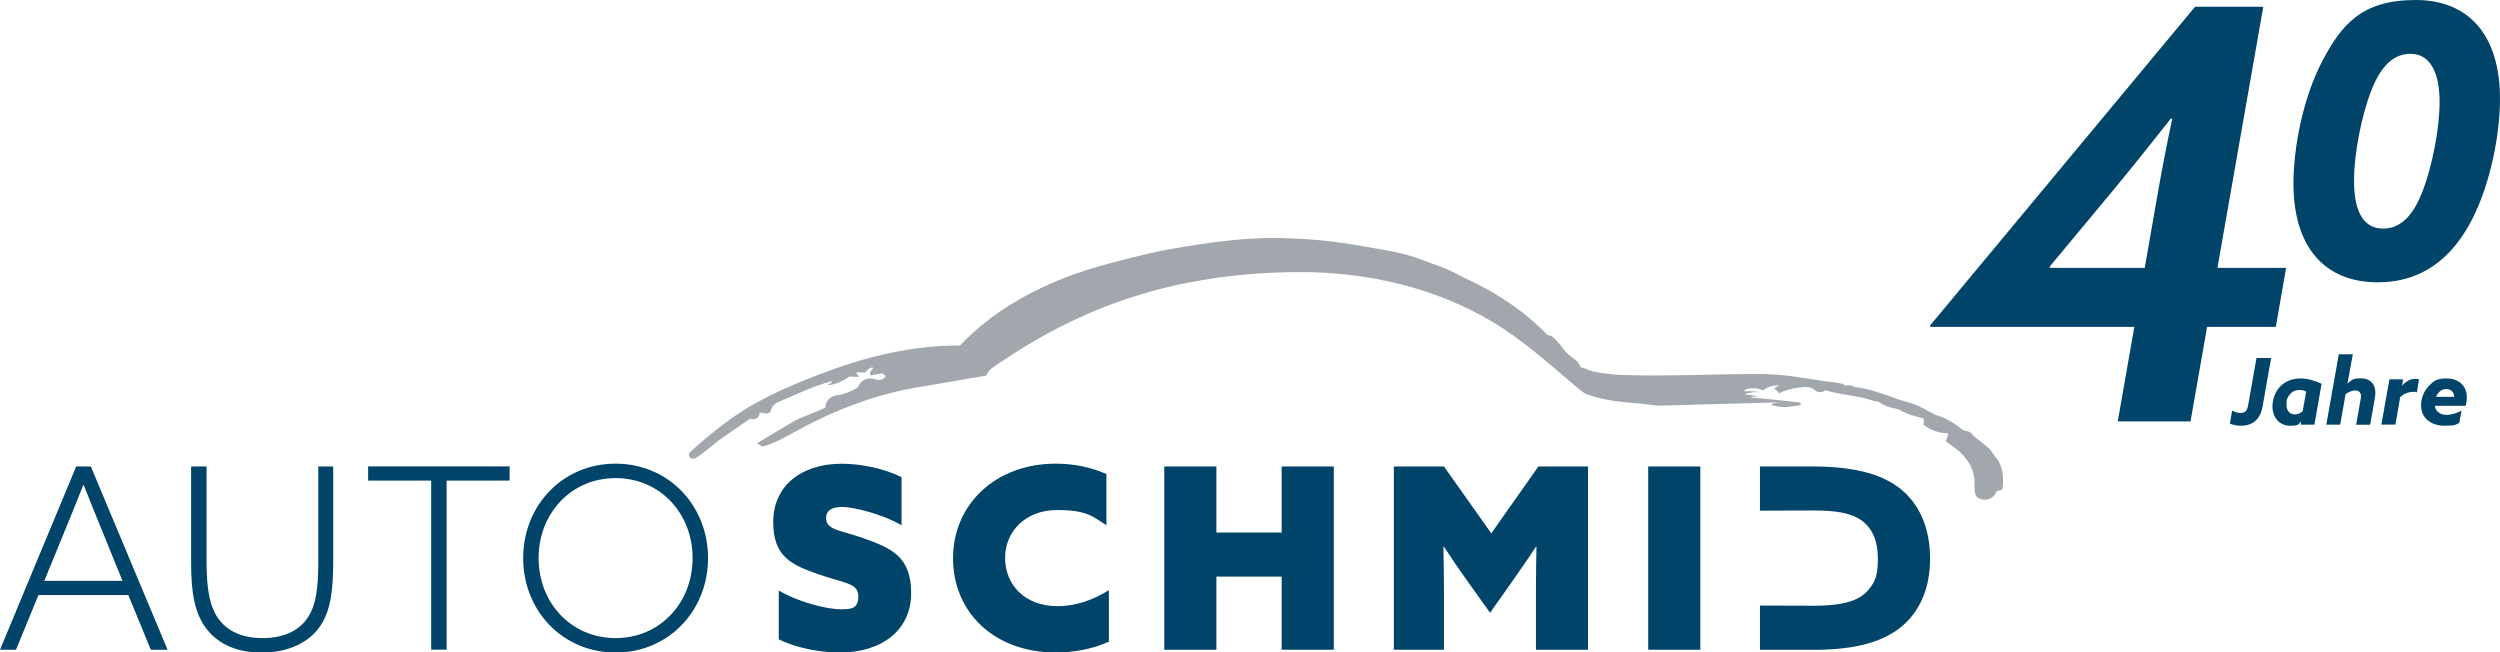
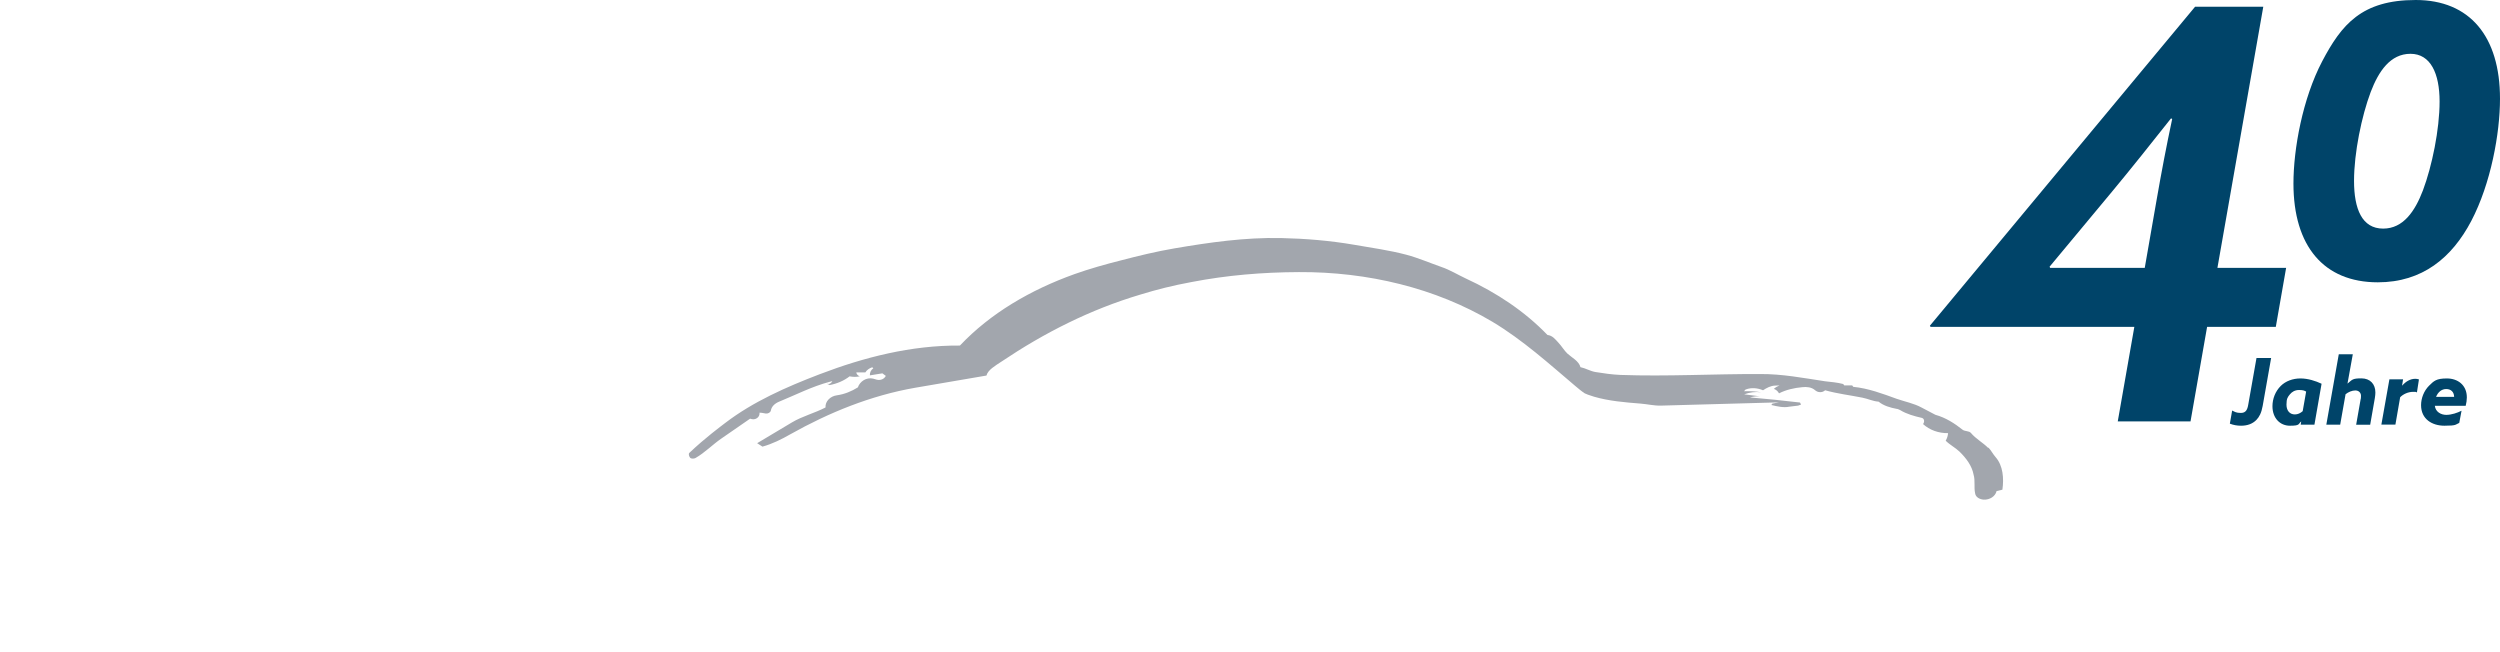
<svg xmlns="http://www.w3.org/2000/svg" id="Ebene_1" data-name="Ebene 1" version="1.1" viewBox="0 0 2834.6 739.8">
  <defs>
    <style>
      .cls-1 {
        fill: #a2a6ad;
      }

      .cls-1, .cls-2 {
        stroke-width: 0px;
      }

      .cls-2 {
        fill: #004469;
      }
    </style>
  </defs>
-   <path class="cls-2" d="M138.9,658.6H50.2l21.2-51.7c8.6-21,15.8-38.7,23-56.8h.6c7.5,18.9,15.2,38.2,23,57.1l20.9,51.4ZM171.1,736.7h18.9l-87-207.8h-16.6L0,736.7h18.1l25.5-62h101.9l25.5,62ZM363.2,709.7c11.8-17.8,14.6-40.2,14.6-73.5v-107.3h-16.9v108.2c0,28.4-2.3,47.9-11.2,62-9.2,14.6-26.1,24.4-51.7,24.4s-40.5-9.2-49.4-20.7c-10.9-14.1-14.4-35-14.4-66.3v-107.6h-17.5v109.1c0,33.3,3.7,57.7,18.1,75.8,13.2,16.6,33.6,26.1,62.3,26.1s53.1-10.9,66-30.1M506.3,544.9h71.5v-16.1h-160.4v16.1h71.5v191.7h17.5v-191.7ZM785.3,632.8c0,50.5-36.7,90.7-87.3,90.7s-87.3-40.2-87.3-90.7,36.7-90.7,87.3-90.7,87.3,40.2,87.3,90.7M802.8,632.8c0-60-45.1-107.1-104.8-107.1s-104.8,47.1-104.8,107.1,45.1,107.1,104.8,107.1,104.8-47.1,104.8-107.1M936.6,587.4c0-9.2,7.5-12.6,18.4-12.6s42.2,6.6,67.2,20.7v-54.5c-19.5-9.8-46.2-15.2-67.7-15.2-46.5,0-77.8,25.5-77.8,66s21.8,49.1,53.4,60c26.4,9.2,43.1,9.2,43.1,24.1s-8.6,14.9-20.7,14.9-43.6-6.3-69.5-21.2v55.4c20.9,10,47.6,14.9,68.9,14.9,48.2,0,81.2-25.5,81.2-67.4s-22.7-51.1-55.1-62.6c-25.3-8.9-41.3-8.9-41.3-22.4M1197,739.8c19.8,0,41.9-3.7,60.3-12.3v-58.3c-17.5,10.9-37.6,18.1-58,18.1-37.9,0-59.7-24.7-59.7-54.8s23.5-54.2,58.6-54.2,41,7.7,56.3,17.2v-58c-16.6-7.5-36.7-11.8-57.4-11.8-68,0-116.5,45.9-116.5,107.3s46.8,106.8,116.5,106.8M1453.2,736.7h59.1v-207.8h-59.1v74.9h-74v-74.9h-59.1v207.8h59.1v-82.9h74v82.9ZM1741.5,736.7h59.1v-207.8h-56.3l-53.4,75.8-53.7-75.8h-56.8v207.8h56.8v-67.7c0-16.4-.3-34.4-.6-48.8l.6-.3c8.6,13.2,17.8,26.7,27.3,39.9l25,35,24.7-35c9.2-13.2,18.7-26.7,27.3-39.9l.6.3c-.3,14.4-.6,32.4-.6,48.8v67.7ZM1868.8,736.7h59.1v-207.8h-59.1v207.8ZM2188.4,633.1c0-35-12.6-63.1-35.6-80.4-22.1-16.6-54.5-23.8-97.6-23.8h-59.7v50.1l61.1-.2c23.2,0,42.2,2.3,54.8,11.8,11.8,8.9,17.8,23,17.8,42.5s-2.9,26.1-10.6,35.6c-8.9,10.6-24.1,18.1-61.7,18.1l-61.4-.2v50.2h60.8c49.9,0,81.8-10,102.5-28.7,19.8-18.1,29.6-43.9,29.6-74.9" />
  <path class="cls-1" d="M2254.2,507.8c-5.3-5.5-14-10.3-19.5-16.9-2.1-2.5-6.8-1.6-9.5-3.7-8.8-7-18.9-13.6-30.8-16.9l-15.6-8.2c-8.6-4.7-18.7-6.6-28.2-9.9-16-5.8-32.1-11.9-49.3-13.6l-1.2-1.6h-9l-1.2-1.6c-6.8-1.8-13.8-2.3-20.6-3.1-24.5-3.7-48.7-8.4-73.6-8.2-52.8-.2-105.6,2.9-158.4,1-9.5-.4-19.1-1.8-28.4-3.3-5.8-1-11.1-4.3-16.9-5.5-1.8-7-9.9-10.9-14.8-15.4-3.7-3.5-6.6-8.6-10.3-12.5-3.5-3.7-6.6-8-12.3-8.6-25.7-26.7-57.5-47.9-92.7-64.1-9.2-4.3-17.9-9.7-27.3-12.9-13.4-4.7-26.3-10.3-40.1-14-19.3-5.1-39.2-7.8-59.2-11.3-27.3-4.7-55.3-7-83-7.6-40.7-.8-80.8,4.9-120.6,11.7-20.5,3.5-40.7,8.4-60.6,13.6-17.9,4.5-35.6,9.5-52.8,15.6-49.9,17.9-95.3,44.4-129.9,81-55.1-.4-108.5,13.2-159,32.5-38.2,14.6-75.6,31.2-106.9,55.1-5.3,4.1-22.8,16.9-40.9,34.1-1.4,1.4,0,4.7,1.2,5.8,1,.8,4.1,1,5.8,0,10.5-6,19.1-15,29.2-22,10.9-7.6,21.8-15,32.7-22.6,3.1,1.2,5.8.8,7.8-.6,2.1-1.4,3.1-3.7,2.9-6.2,2.5,0,4.7.6,7.2,1,2.5.2,5.1-1.2,5.6-3.3.8-4.7,4.3-8,9.2-10.1,19.1-7.8,37.4-17.3,57.5-22.6l3.1-.8c-1.4,2.5-3.1,3.7-6.4,3.1,1,.2,2.1.6,3.3,1.4,8.4-1.6,16.2-4.9,22.6-9.9,3.9.8,7.8.8,11.5,0-2.1-.8-3.7-2.5-3.9-4.5h10.3c1.6-2.7,4.5-4.7,7.8-5.8l1.2,1.2c-2.7,1.8-4.1,4.9-3.9,8l14.2-2.3,3.9,2.9c-1.2,2.3-3.5,4.1-6.4,4.5-2.9.6-5.3-.8-8-1.4-7.6-1.8-15,3.1-17.3,9.9-7.2,4.5-15.2,7.8-23.8,9-7.6,1-13.4,7-12.9,13.8-12.3,6.4-26.3,9.9-38,16.9l-39.5,23.6,6,3.9c11.3-3.1,21.8-8.4,31.6-14,43.6-24.5,91.2-44,141.8-52.8,26.9-4.7,53.6-9.2,80.6-13.8,1.6-6.4,9.9-11.1,17.3-16,48.1-32.3,100.1-58.8,157.2-75.8,18.9-5.8,36.8-10.3,57.9-14.2,40.5-7.8,80.3-11.1,121.9-11.3,77.7-.4,154.7,17.9,219.3,56.3,34.7,20.8,64.3,47.7,94.1,72.9,9,7.6,9.5,7.4,9.5,7.4,0,0-.4,1,11.7,4.7,16.8,4.9,34.9,6.4,52.6,7.8,7.8.6,15.4,2.5,23.2,2.3,44.6-1.2,89.2-2.5,134-3.7l-7.6,1.4-1.2,1.6c6.8,1.6,13.8,3.3,20.5,1.9l9.9-1.2,3.3-1.2-1.2-2.3c-18.9-2.3-37.8-4.1-56.7-5.8,3.7-1,7.6-1.4,11.5-1.2l-18.1-2.3c6.2-2.3,12.7-3.1,19.3-2.3-6.4-1.2-12.9-1.4-19.3-1.2.6-.8,1-1.8,2.1-2.1,6.2-2.3,13.2-1.6,19.3,1,4.1-2.7,8.6-5.1,13.6-5.3l5.1-.2c-2.5,1-4.7,2.3-6.4,3.9,2.7,1,4.7,2.9,5.8,5.1,8-4.1,17.3-6.2,26.3-7,5.1-.6,10.5,0,14.2,3.1,1.6,1.4,3.5,2.5,5.8,2.5,2.3.2,4.3-.6,6-2.1,13.8,3.9,28.4,5.6,42.3,8.4,6.2,1.2,11.9,4.1,18.3,4.5,5.8,4.7,13.2,6.8,20.6,8.2,1.4,0,2.7,1,3.9,1.4,7.4,4.5,15.8,6.8,24.5,8.8,3.1.8,3.3,4.7,1.4,7,7.4,6.8,17.7,10.5,28.4,10.3-.2,2.9-1.2,6-2.7,8.6,4.7,4.7,10.9,7.8,15.6,12.3,7.6,7.4,14.2,16.2,16,26.1,2.1,7,.2,14.4,1.8,21.4.6,4.1,4.9,6.6,9.5,7,7,.4,13.4-3.7,14.8-9.7l6.6-1.6c1.8-12.7.8-27.3-7.8-37-2.9-3.3-4.9-7.4-8-10.7" />
  <path class="cls-2" d="M2702.1,259.2c-24,0-33-22.3-33-54.1s8.6-73.4,18.9-100.8c9-23.6,22.3-43.3,45.1-43.3s33,22.3,33,54.1-8.6,73.4-18.9,100.8c-9,23.6-22.3,43.3-45.1,43.3M2696,320.1c50.6,0,84.1-27.9,106-69.5,22.3-42.5,32.6-99.6,32.6-138.6C2834.6,41.2,2800.3,0,2739,0s-84.1,27.9-106,69.5c-22.3,42.5-32.6,99.5-32.6,138.6,0,70.8,34.3,112,95.7,112M2324.5,303.7l-.6-1.3,70.8-85.1c22.1-26.6,44.8-55.2,66.9-83.1l1.3.7c-6.5,30.5-12.3,61-17.5,90.9l-13.6,77.9h-107.2ZM2188.8,370.6h231.2l-18.8,107.2h82.5l18.8-107.2h77.9l11.7-66.9h-77.9l52-296.1h-77.3l-300.7,361.7.7,1.3Z" />
  <path class="cls-2" d="M2762.1,450c2.1-5.2,6.1-8.9,11.5-8.9s8.9,3.3,9,8.9h-20.5ZM2791,465.7c-4.6,2.4-11.5,4.7-17.3,4.7s-12.2-3.2-13-10.3h35c.8-2.9,1.3-6.7,1.3-9.5,0-14.1-10.4-21.5-22.6-21.5s-14.8,2.9-20.3,8.3c-5.8,5.8-9,14.2-9,22,0,15.8,12.5,23.3,26.5,23.3s12.2-1.3,16.8-3.2l2.6-13.8ZM2716,481.5l5.4-31.1c3.3-3.4,8.9-6.1,14.5-6.1s3,.3,4.5.7l2.3-14.8c-1.4-.5-2.9-.7-4.2-.7-5.7,0-10.9,3.2-14.7,7.6h-.2c0-.1,1.1-7,1.1-7h-15.5l-9.1,51.3h15.9ZM2637.5,481.5h15.9l6.1-34.5c3.1-2.5,7.3-4.3,11.1-4.3s6.4,2.6,6.4,6.1-.2,2.6-.4,3.8l-5.1,29h15.9l5.3-30.3c.4-2.5.6-4.5.6-6.3,0-9.5-5.9-16-15.9-16s-10.3,1.4-15.5,5.8h-.2c0-.1,6-33.1,6-33.1h-15.9l-14.1,79.7ZM2611,466.1c-2.7,2.4-5.7,3.8-9,3.8-5.7,0-9.5-4.2-9.5-11.1s1.4-8.7,4-11.8c2.2-2.6,5.4-4.8,10.3-4.8s6.1.8,8,1.8l-3.9,22.1ZM2632.3,435.1c-6.8-3.2-15.4-6-24-6s-16.7,3-22.2,8.4c-6.3,6.2-9.5,14.8-9.5,23.1,0,13.3,8.4,22.1,19.8,22.1s9.3-1.8,12.6-4.7h.2c0,.1-.6,3.5-.6,3.5h15.6l8.1-46.4ZM2528.4,480.4c3.8,1.5,8,2.3,12.6,2.3,7.3,0,13.1-2.2,17.4-6.6,3.2-3.3,5.7-7.9,7.1-15.8l9.6-54.4h-16.6l-9.3,52.6c-1,6.2-2.9,9.7-8.4,9.7s-6.9-1.3-9.9-2.7l-2.6,14.8Z" />
</svg>